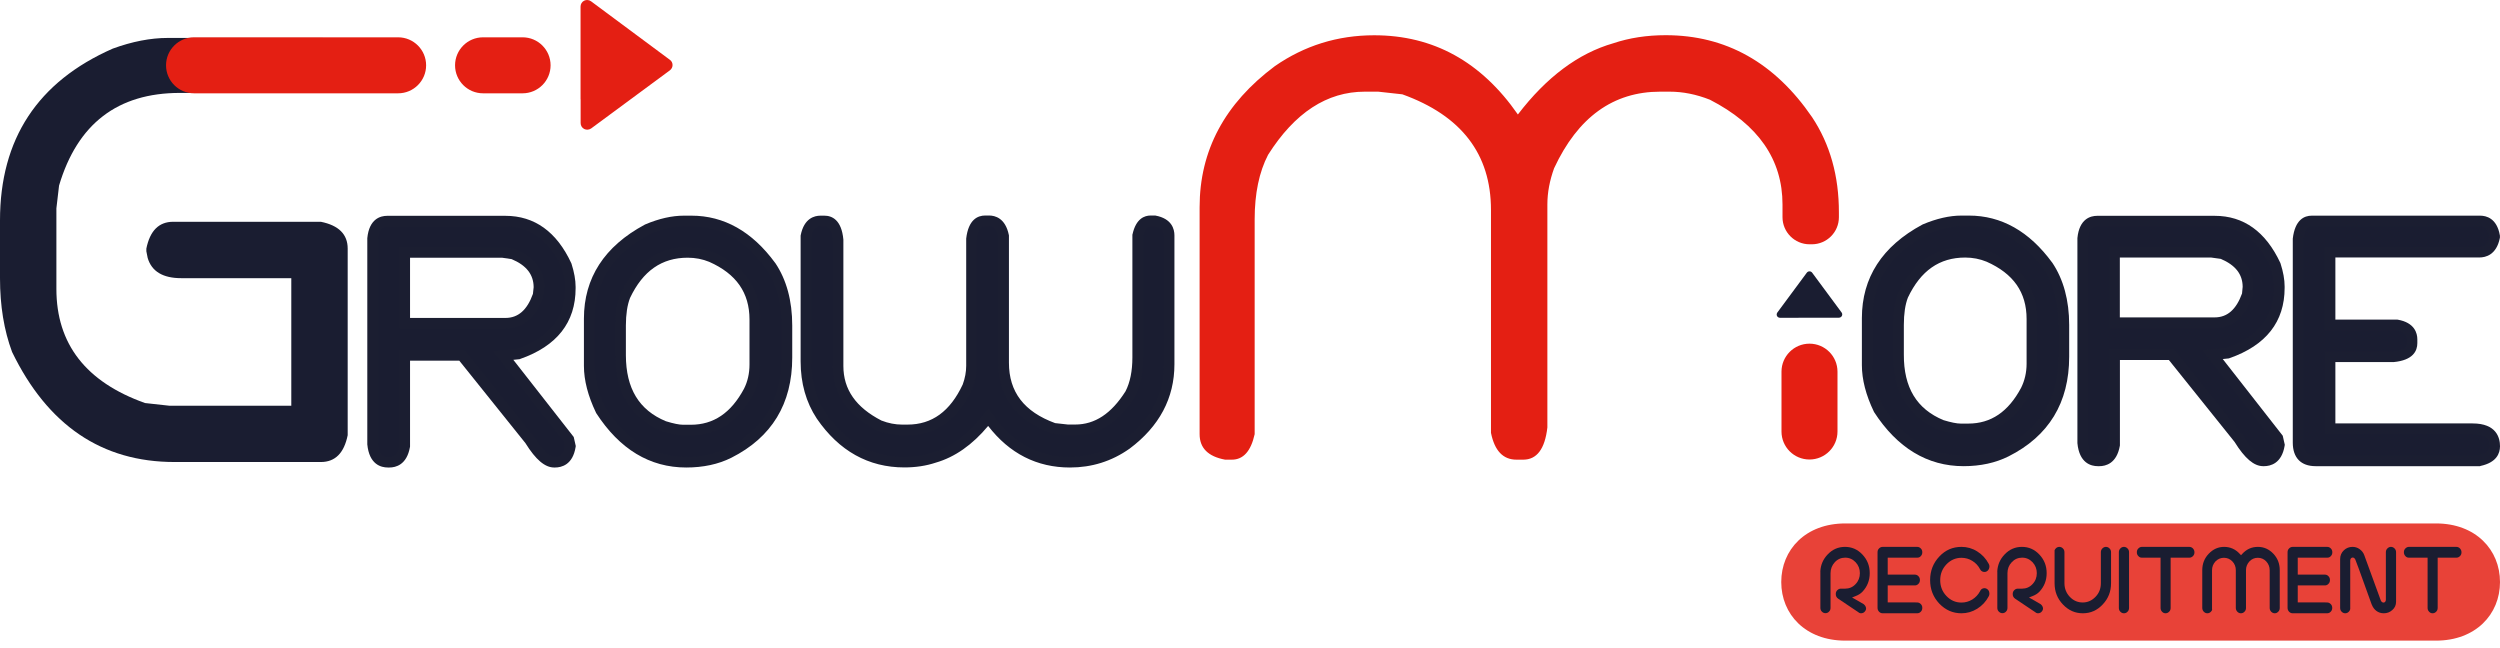
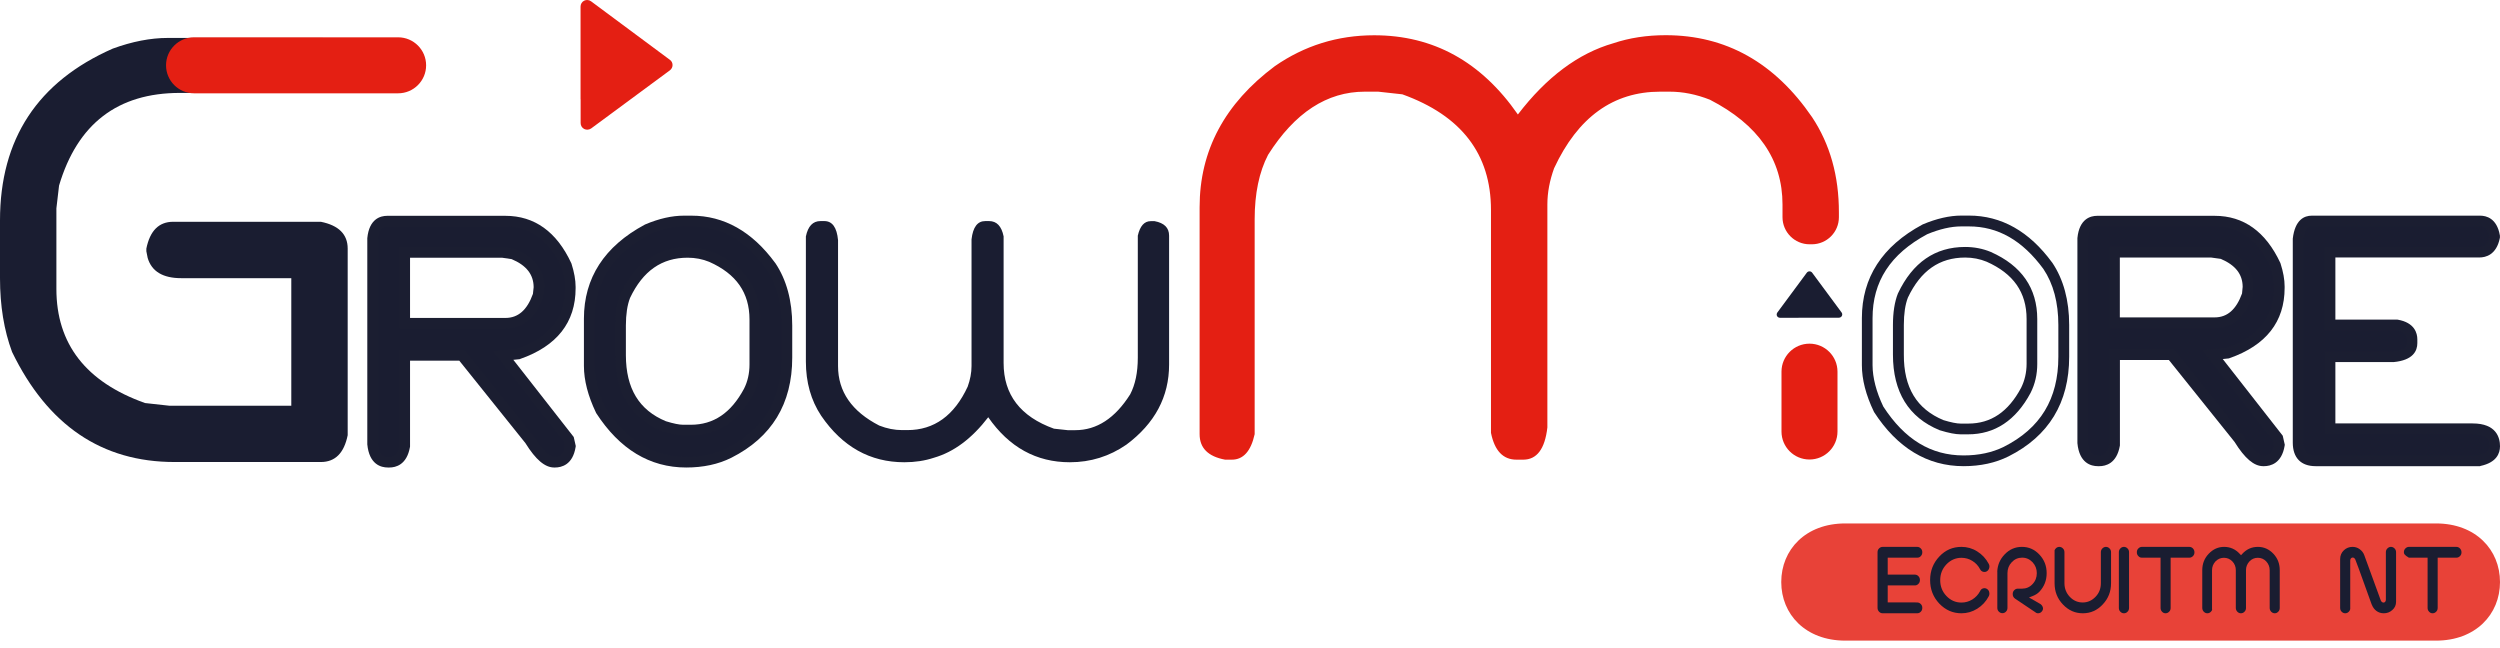
<svg xmlns="http://www.w3.org/2000/svg" width="320" height="83" viewBox="0 0 320 83" fill="none">
  <path opacity="0.84" d="M311.813 82H236.187C231.117 82 228 78.639 228 74.5C228 70.361 231.117 67 236.187 67H311.813C316.883 67 320 70.361 320 74.5C320 78.639 316.883 82 311.813 82Z" fill="#E41F13" />
-   <path fill-rule="evenodd" clip-rule="evenodd" d="M237.064 76.476L238.555 77.335C238.713 77.465 238.801 77.608 238.841 77.767C238.879 77.93 238.853 78.066 238.743 78.216L238.738 78.223C238.638 78.373 238.504 78.46 238.322 78.49C238.144 78.52 238.008 78.483 237.871 78.366L237.862 78.358L235.286 76.632C235.078 76.486 234.98 76.299 234.98 76.037C234.98 75.835 235.041 75.678 235.17 75.55C235.308 75.412 235.455 75.347 235.63 75.347H236.186C236.707 75.347 237.159 75.151 237.517 74.765C237.887 74.379 238.064 73.902 238.064 73.364C238.064 72.822 237.885 72.36 237.518 71.964L237.515 71.961C237.148 71.578 236.71 71.38 236.186 71.38C235.664 71.38 235.211 71.576 234.854 71.964C234.501 72.346 234.309 72.82 234.309 73.364V77.797C234.309 77.999 234.247 78.156 234.119 78.284L234.113 78.29C233.994 78.419 233.838 78.487 233.658 78.487C233.483 78.487 233.336 78.422 233.198 78.284C233.069 78.156 233.008 77.999 233.008 77.797V73.154H233C233.043 72.306 233.353 71.592 233.93 70.98C234.553 70.319 235.292 70 236.16 70C237.027 70 237.766 70.319 238.389 70.98C239.014 71.641 239.325 72.424 239.325 73.364C239.325 74.291 239.013 75.085 238.389 75.747C238.166 75.982 237.865 76.166 237.474 76.318L237.064 76.476Z" fill="#1A1D31" />
  <path fill-rule="evenodd" clip-rule="evenodd" d="M245.193 77.104V77.117H245.403C245.579 77.117 245.726 77.183 245.864 77.321C245.993 77.45 246.054 77.606 246.054 77.809C246.054 78.011 245.993 78.168 245.864 78.296L245.858 78.302C245.739 78.431 245.583 78.5 245.403 78.5H240.976C240.802 78.5 240.655 78.436 240.518 78.299C240.394 78.163 240.325 78.002 240.325 77.809V70.691C240.325 70.489 240.386 70.332 240.515 70.204C240.653 70.065 240.8 70 240.976 70H245.403C245.579 70 245.726 70.065 245.864 70.204C245.993 70.332 246.054 70.489 246.054 70.691C246.054 70.894 245.993 71.05 245.864 71.179L245.859 71.185L245.853 71.191C245.741 71.322 245.591 71.383 245.403 71.383H241.628V73.552H245.111C245.288 73.552 245.432 73.618 245.553 73.75L245.559 73.755C245.688 73.884 245.75 74.041 245.75 74.243C245.75 74.446 245.688 74.602 245.559 74.731L245.554 74.737C245.433 74.867 245.277 74.935 245.111 74.935H241.628V77.104H245.193Z" fill="#1A1D31" />
  <path fill-rule="evenodd" clip-rule="evenodd" d="M254.557 76.329L254.557 76.329C254.202 77 253.71 77.529 253.079 77.921C252.448 78.312 251.783 78.5 251.066 78.5C249.959 78.5 249.03 78.088 248.231 77.264C247.446 76.428 247.055 75.432 247.055 74.25C247.055 73.068 247.447 72.071 248.232 71.235C249.016 70.401 249.956 70 251.066 70C251.784 70 252.461 70.189 253.077 70.578L253.077 70.578L253.079 70.579C253.71 70.971 254.202 71.5 254.557 72.171L254.557 72.171L254.56 72.176C254.651 72.338 254.672 72.52 254.62 72.707C254.566 72.901 254.463 73.039 254.316 73.128C254.169 73.216 254.004 73.236 253.833 73.186C253.664 73.136 253.538 73.03 253.457 72.869L253.457 72.869L253.454 72.864C253.213 72.409 252.882 72.048 252.449 71.788C252.031 71.528 251.568 71.399 251.066 71.399C250.315 71.399 249.663 71.69 249.135 72.247C248.605 72.806 248.347 73.482 248.347 74.263C248.347 75.044 248.605 75.721 249.135 76.279C249.663 76.836 250.301 77.128 251.066 77.128C251.57 77.128 252.019 76.997 252.448 76.74L252.448 76.74L252.451 76.738C252.866 76.48 253.211 76.121 253.454 75.662L253.455 75.663L253.461 75.649C253.543 75.466 253.667 75.363 253.833 75.314C254.004 75.264 254.169 75.284 254.316 75.373C254.47 75.465 254.578 75.604 254.617 75.782C254.662 75.983 254.649 76.156 254.557 76.329Z" fill="#1A1D31" />
  <path fill-rule="evenodd" clip-rule="evenodd" d="M259.712 76.476L261.203 77.335C261.361 77.465 261.449 77.608 261.489 77.767C261.527 77.93 261.501 78.066 261.391 78.216L261.386 78.223C261.286 78.373 261.152 78.46 260.97 78.49C260.792 78.52 260.656 78.483 260.519 78.366L260.51 78.358L257.934 76.632C257.726 76.486 257.628 76.299 257.628 76.037C257.628 75.835 257.689 75.678 257.818 75.55C257.956 75.412 258.102 75.347 258.278 75.347H258.834C259.355 75.347 259.807 75.151 260.165 74.765C260.535 74.379 260.711 73.902 260.711 73.364C260.711 72.822 260.533 72.36 260.166 71.964L260.163 71.961C259.795 71.578 259.358 71.38 258.834 71.38C258.313 71.38 257.861 71.576 257.503 71.962C257.133 72.348 256.956 72.825 256.956 73.364V77.797C256.956 77.999 256.895 78.156 256.766 78.284L256.761 78.29C256.642 78.419 256.486 78.487 256.306 78.487C256.131 78.487 255.984 78.422 255.846 78.284C255.717 78.156 255.656 77.999 255.656 77.797V73.154H255.648C255.691 72.306 256 71.592 256.578 70.98C257.201 70.319 257.94 70 258.807 70C259.675 70 260.414 70.319 261.037 70.98C261.661 71.641 261.972 72.424 261.972 73.364C261.972 74.291 261.661 75.085 261.037 75.747C260.814 75.982 260.513 76.166 260.121 76.318L259.712 76.476Z" fill="#1A1D31" />
  <path fill-rule="evenodd" clip-rule="evenodd" d="M262.986 70.482H262.972C263.002 70.375 263.056 70.284 263.137 70.204L263.142 70.198C263.261 70.069 263.417 70 263.598 70C263.773 70 263.921 70.065 264.059 70.204C264.188 70.332 264.249 70.489 264.249 70.692V74.654C264.249 75.33 264.481 75.912 264.929 76.388C265.378 76.866 265.936 77.117 266.58 77.117C267.226 77.117 267.769 76.865 268.228 76.391C268.693 75.911 268.91 75.327 268.91 74.654V70.692C268.91 70.489 268.972 70.332 269.101 70.204C269.239 70.065 269.386 70 269.562 70C269.738 70 269.885 70.065 270.023 70.204C270.152 70.332 270.214 70.489 270.214 70.692V74.654C270.214 75.716 269.862 76.618 269.145 77.373L269.143 77.374C268.439 78.128 267.593 78.5 266.606 78.5C265.607 78.5 264.773 78.129 264.055 77.373C263.337 76.618 262.986 75.716 262.986 74.654V70.482Z" fill="#1A1D31" />
  <path fill-rule="evenodd" clip-rule="evenodd" d="M272.326 78.296L272.326 78.296L272.321 78.302C272.202 78.431 272.046 78.5 271.865 78.5C271.689 78.5 271.542 78.435 271.404 78.296C271.275 78.168 271.214 78.011 271.214 77.809V70.691C271.214 70.489 271.275 70.332 271.404 70.204L271.404 70.204L271.41 70.198C271.529 70.069 271.685 70 271.865 70C272.041 70 272.188 70.065 272.326 70.204C272.455 70.332 272.517 70.489 272.517 70.691V77.809C272.517 78.011 272.455 78.168 272.326 78.296Z" fill="#1A1D31" />
  <path fill-rule="evenodd" clip-rule="evenodd" d="M280.238 70C280.413 70 280.559 70.064 280.697 70.201C280.821 70.337 280.89 70.498 280.89 70.692C280.89 70.894 280.828 71.05 280.7 71.179C280.562 71.317 280.414 71.383 280.238 71.383H277.842V77.809C277.842 78.011 277.78 78.168 277.651 78.296C277.513 78.435 277.366 78.5 277.19 78.5C277.013 78.5 276.869 78.434 276.748 78.302L276.742 78.296C276.613 78.168 276.552 78.011 276.552 77.809V71.383H274.155C273.978 71.383 273.834 71.317 273.713 71.185L273.707 71.179C273.578 71.05 273.517 70.894 273.517 70.692C273.517 70.489 273.578 70.332 273.707 70.204C273.847 70.064 273.994 70 274.155 70H280.238Z" fill="#1A1D31" />
  <path d="M289.009 70C289.782 70 290.431 70.291 290.991 70.876C291.536 71.458 291.808 72.148 291.808 72.984V77.809C291.808 78.011 291.746 78.168 291.618 78.296L291.612 78.302C291.492 78.433 291.335 78.5 291.17 78.5C290.995 78.5 290.849 78.436 290.711 78.299C290.587 78.163 290.518 78.002 290.518 77.809V72.984C290.518 72.545 290.364 72.177 290.08 71.863L290.076 71.859C289.785 71.552 289.425 71.396 288.996 71.396C288.579 71.396 288.22 71.553 287.929 71.859L287.926 71.863C287.642 72.176 287.487 72.544 287.487 72.971V77.809C287.487 78.011 287.426 78.168 287.297 78.296L287.291 78.302C287.172 78.431 287.016 78.5 286.836 78.5C286.661 78.5 286.515 78.436 286.377 78.299C286.253 78.163 286.184 78.002 286.184 77.809V72.971C286.184 72.546 286.031 72.163 285.742 71.859C285.45 71.552 285.077 71.396 284.662 71.396C284.245 71.396 283.887 71.553 283.586 71.855L283.579 71.863C283.294 72.177 283.14 72.545 283.14 72.984V78.018H283.167C283.137 78.125 283.083 78.216 283.003 78.296C282.865 78.435 282.717 78.5 282.542 78.5C282.367 78.5 282.221 78.436 282.083 78.299C281.959 78.163 281.89 78.002 281.89 77.809V72.984C281.89 72.161 282.162 71.459 282.72 70.876C283.28 70.291 283.929 70 284.689 70C285.464 70 286.137 70.293 286.694 70.9L286.849 71.068L287.004 70.9C287.562 70.292 288.222 70 289.009 70Z" fill="#1A1D31" />
-   <path fill-rule="evenodd" clip-rule="evenodd" d="M297.663 77.104V77.117H297.873C298.049 77.117 298.196 77.183 298.334 77.321C298.463 77.45 298.525 77.606 298.525 77.809C298.525 78.011 298.463 78.168 298.334 78.296L298.329 78.302C298.21 78.431 298.054 78.5 297.873 78.5H293.46C293.285 78.5 293.139 78.436 293.001 78.299C292.877 78.163 292.808 78.002 292.808 77.809V70.691C292.808 70.489 292.87 70.332 292.998 70.204C293.137 70.065 293.284 70 293.46 70H297.886C298.062 70 298.209 70.065 298.348 70.204C298.476 70.332 298.538 70.489 298.538 70.691C298.538 70.894 298.476 71.05 298.348 71.179L298.342 71.185L298.337 71.191C298.224 71.322 298.074 71.383 297.886 71.383H294.111V73.552H297.595C297.772 73.552 297.915 73.618 298.037 73.75L298.043 73.755C298.171 73.884 298.233 74.041 298.233 74.243C298.233 74.446 298.171 74.602 298.043 74.731L298.037 74.737C297.917 74.867 297.76 74.935 297.595 74.935H294.111V77.104H297.663Z" fill="#1A1D31" />
  <path fill-rule="evenodd" clip-rule="evenodd" d="M303.246 77.08C303.295 77.214 303.338 77.332 303.376 77.436C303.338 77.332 303.295 77.214 303.246 77.08L303.246 77.08ZM303.443 77.008C303.491 77.14 303.535 77.257 303.572 77.36C303.721 77.731 303.925 78.012 304.177 78.195L304.178 78.196C304.447 78.395 304.761 78.5 305.115 78.5C305.543 78.5 305.891 78.372 306.21 78.088L306.213 78.086C306.537 77.808 306.697 77.455 306.697 77.024V70.693C306.697 70.49 306.635 70.333 306.506 70.204C306.368 70.066 306.22 70 306.044 70C305.868 70 305.721 70.066 305.582 70.204C305.453 70.333 305.391 70.49 305.391 70.693V76.732C305.391 76.799 305.383 76.873 305.355 76.941C305.325 77.013 305.262 77.094 305.153 77.121L305.143 77.124C305.032 77.146 304.935 77.105 304.867 77.041C304.808 76.985 304.768 76.912 304.737 76.844L304.732 76.831L302.634 71.082C302.517 70.752 302.318 70.495 302.034 70.293L302.03 70.291C301.764 70.094 301.463 70 301.12 70C300.696 70 300.335 70.139 300.016 70.434C299.699 70.74 299.538 71.11 299.538 71.556V77.807C299.538 78.01 299.6 78.167 299.728 78.296C299.867 78.434 300.015 78.5 300.191 78.5C300.367 78.5 300.514 78.434 300.653 78.296C300.747 78.201 300.806 78.092 300.83 77.96V71.781C300.83 71.71 300.838 71.633 300.865 71.564C300.894 71.492 300.952 71.413 301.055 71.382C301.101 71.366 301.153 71.36 301.207 71.371C301.264 71.382 301.31 71.408 301.345 71.437C301.408 71.489 301.45 71.562 301.48 71.621L301.485 71.63L301.488 71.639C301.754 72.331 302.114 73.289 302.539 74.499C302.925 75.605 303.233 76.44 303.442 77.007L303.442 77.007L303.443 77.008Z" fill="#1A1D31" />
-   <path fill-rule="evenodd" clip-rule="evenodd" d="M314.419 70C314.593 70 314.74 70.064 314.877 70.201C315.001 70.337 315.071 70.498 315.071 70.692C315.071 70.894 315.009 71.05 314.88 71.179C314.742 71.317 314.595 71.383 314.419 71.383H312.022V77.809C312.022 78.011 311.961 78.168 311.832 78.296C311.694 78.435 311.546 78.5 311.371 78.5C311.194 78.5 311.05 78.434 310.928 78.302L310.923 78.296C310.794 78.168 310.732 78.011 310.732 77.809V71.383H308.335C308.159 71.383 308.015 71.317 307.893 71.185C307.767 71.049 307.697 70.887 307.697 70.692C307.697 70.489 307.759 70.332 307.888 70.204C308.027 70.064 308.175 70 308.335 70H314.419Z" fill="#1A1D31" />
+   <path fill-rule="evenodd" clip-rule="evenodd" d="M314.419 70C314.593 70 314.74 70.064 314.877 70.201C315.001 70.337 315.071 70.498 315.071 70.692C315.071 70.894 315.009 71.05 314.88 71.179C314.742 71.317 314.595 71.383 314.419 71.383H312.022V77.809C312.022 78.011 311.961 78.168 311.832 78.296C311.694 78.435 311.546 78.5 311.371 78.5C311.194 78.5 311.05 78.434 310.928 78.302L310.923 78.296C310.794 78.168 310.732 78.011 310.732 77.809V71.383H308.335C307.767 71.049 307.697 70.887 307.697 70.692C307.697 70.489 307.759 70.332 307.888 70.204C308.027 70.064 308.175 70 308.335 70H314.419Z" fill="#1A1D31" />
  <path d="M295.906 28.298H317.46C318.464 28.298 319.076 28.94 319.307 30.235V30.336C319.046 31.631 318.404 32.273 317.37 32.273H298.245V41.6H306.788C308.083 41.831 308.726 42.443 308.726 43.447V43.929C308.726 44.953 307.913 45.535 306.296 45.675H298.235V54.901H316.486C318.364 54.901 319.297 55.644 319.297 57.13C319.297 58.084 318.655 58.696 317.36 58.977H296.388C294.902 58.977 294.159 58.204 294.159 56.648V30.627C294.34 29.081 294.922 28.298 295.906 28.298Z" fill="#1A1D31" />
  <path d="M317.44 59.67H296.398C294.52 59.67 293.476 58.596 293.476 56.658V30.587V30.546C293.757 28.117 294.952 27.605 295.906 27.605H317.46C318.233 27.605 319.598 27.926 319.98 30.115L319.99 30.175V30.396L319.98 30.466C319.548 32.635 318.153 32.956 317.37 32.956H298.928V40.907H306.849L306.909 40.917C309.087 41.298 309.419 42.664 309.419 43.437V43.919C309.419 44.903 308.886 46.117 306.367 46.348H306.306H298.928V54.199H316.496C319.538 54.199 320 56.026 320 57.12C320 58.024 319.568 59.198 317.51 59.64L317.44 59.67ZM294.852 30.667V56.648C294.852 57.833 295.283 58.295 296.398 58.295H317.299C318.635 57.994 318.635 57.391 318.635 57.14C318.635 56.377 318.384 55.594 316.506 55.594H297.562V45.003H306.276C308.053 44.832 308.053 44.19 308.053 43.939V43.457C308.053 43.156 308.053 42.543 306.738 42.302H297.572V31.611H317.39C317.872 31.611 318.394 31.45 318.645 30.295C318.394 29 317.781 29 317.49 29H295.936C295.675 28.98 295.052 28.98 294.852 30.667Z" fill="#1B1E31" />
  <path d="M268.428 28.298H283.477C286.91 28.298 289.5 30.175 291.247 33.93C291.568 34.934 291.729 35.837 291.729 36.65V36.841C291.729 40.867 289.53 43.658 285.123 45.194L283.185 45.384L291.538 56.066L291.729 56.94C291.518 58.295 290.876 58.977 289.791 58.977H289.691C288.787 58.977 287.753 58.044 286.589 56.166L277.945 45.384H270.667V56.94C270.426 58.295 269.773 58.977 268.729 58.977H268.538C267.394 58.977 266.741 58.204 266.601 56.648V30.526C266.731 29.041 267.344 28.298 268.428 28.298ZM270.667 32.283V41.309H283.487C285.424 41.309 286.82 40.114 287.663 37.714L287.763 36.741C287.763 34.803 286.659 33.377 284.46 32.464L283.105 32.273H270.667V32.283Z" fill="#1A1D31" />
  <path d="M289.792 59.67H289.691C288.506 59.67 287.342 58.686 286.027 56.568L277.614 46.077H271.349V57.01L271.339 57.07C270.938 59.339 269.522 59.67 268.719 59.67H268.528C267.655 59.67 266.149 59.289 265.908 56.719V56.658V30.506V30.476C266.149 27.996 267.595 27.625 268.438 27.625H283.487C287.191 27.625 290.012 29.653 291.88 33.648L291.91 33.729C292.251 34.793 292.432 35.777 292.432 36.66V36.851C292.432 41.188 290.053 44.21 285.374 45.846L285.294 45.876L284.511 45.957L292.191 55.775L292.452 56.929L292.432 57.06C292.06 59.329 290.615 59.67 289.792 59.67ZM269.974 44.702H278.266L287.161 55.805C288.557 58.054 289.39 58.295 289.691 58.295H289.792C290.283 58.295 290.826 58.134 291.036 56.96L290.906 56.367L281.881 44.832L284.983 44.521C289.069 43.075 291.046 40.566 291.046 36.841V36.65C291.046 35.927 290.896 35.094 290.605 34.181C288.968 30.687 286.629 28.98 283.477 28.98H268.428C268.107 28.98 267.434 28.98 267.263 30.566V56.618C267.434 58.295 268.167 58.295 268.518 58.295H268.709C269.201 58.295 269.733 58.124 269.964 56.879V44.702H269.974ZM283.477 42.001H269.974V31.601L283.186 31.61L284.631 31.821L284.712 31.852C287.181 32.865 288.436 34.522 288.436 36.761V36.831L288.336 37.885L288.306 37.965C287.362 40.636 285.736 42.001 283.477 42.001ZM271.349 40.626H283.477C285.093 40.626 286.238 39.622 286.981 37.564L287.061 36.71C287.051 35.094 286.127 33.93 284.26 33.136L283.035 32.966H271.339V40.626H271.349Z" fill="#1B1E31" />
-   <path d="M251.051 28.298H252.024C255.96 28.298 259.323 30.205 262.124 34.03C263.479 36.058 264.162 38.578 264.162 41.6V45.675C264.162 51.288 261.702 55.333 256.783 57.813C255.217 58.586 253.4 58.977 251.342 58.977C246.945 58.977 243.311 56.779 240.469 52.372C239.496 50.354 239.014 48.476 239.014 46.74V40.716C239.014 35.777 241.473 31.992 246.392 29.352C248.069 28.659 249.625 28.298 251.051 28.298ZM242.989 41.6V45.384C242.989 49.882 244.836 52.894 248.521 54.41C249.575 54.731 250.378 54.892 250.95 54.892H251.924C255.076 54.892 257.536 53.245 259.303 49.942C259.825 48.908 260.076 47.774 260.076 46.539V40.807C260.076 37.132 258.229 34.482 254.544 32.845C253.601 32.454 252.607 32.263 251.533 32.263C247.969 32.263 245.318 34.11 243.572 37.795C243.18 38.799 242.989 40.064 242.989 41.6Z" fill="#1A1D31" />
  <path d="M251.342 59.67C246.714 59.67 242.859 57.341 239.887 52.753L239.847 52.673C238.833 50.565 238.321 48.567 238.321 46.74V40.716C238.321 35.536 240.921 31.51 246.061 28.75L246.122 28.719C247.879 27.977 249.545 27.595 251.051 27.595H252.025C256.171 27.595 259.755 29.613 262.676 33.608L262.696 33.629C264.122 35.757 264.855 38.437 264.855 41.59V45.666C264.855 51.538 262.245 55.825 257.095 58.415C255.428 59.249 253.491 59.67 251.342 59.67ZM241.062 52.04C243.793 56.247 247.156 58.295 251.342 58.295C253.28 58.295 255.006 57.923 256.472 57.201C261.181 54.831 263.469 51.057 263.469 45.676V41.6C263.469 38.728 262.827 36.319 261.552 34.422C258.862 30.767 255.749 28.98 252.015 28.98H251.041C249.726 28.98 248.26 29.322 246.674 29.984C241.965 32.514 239.687 36.028 239.687 40.726V46.75C239.697 48.356 240.158 50.143 241.062 52.04ZM251.924 55.594H250.951C250.308 55.594 249.445 55.424 248.32 55.082L248.26 55.062C244.305 53.436 242.297 50.183 242.297 45.395V41.61C242.297 39.993 242.508 38.638 242.929 37.574L242.949 37.534C244.817 33.598 247.698 31.611 251.533 31.611C252.687 31.611 253.792 31.822 254.806 32.243L254.826 32.253C258.771 34 260.769 36.891 260.769 40.847V46.579C260.769 47.914 260.488 49.159 259.916 50.284L259.906 50.304C258.028 53.807 255.338 55.594 251.924 55.594ZM248.762 53.777C249.726 54.068 250.469 54.219 250.961 54.219H251.934C254.836 54.219 257.054 52.723 258.701 49.641C259.163 48.707 259.404 47.673 259.404 46.559V40.827C259.404 37.423 257.727 35.024 254.284 33.498C253.43 33.147 252.517 32.966 251.543 32.966C248.25 32.966 245.851 34.642 244.214 38.086C243.863 38.989 243.692 40.164 243.692 41.6V45.384C243.672 49.611 245.339 52.352 248.762 53.777Z" fill="#1B1E31" />
  <path d="M233.843 40.666H235.098H235.379C235.54 40.666 235.691 40.576 235.761 40.435C235.831 40.295 235.821 40.124 235.721 39.993L231.956 34.904C231.876 34.793 231.745 34.733 231.615 34.733C231.484 34.733 231.354 34.793 231.273 34.904L227.499 40.003C227.408 40.134 227.388 40.304 227.458 40.445C227.529 40.586 227.679 40.676 227.84 40.676H227.95H229.376L233.843 40.666Z" fill="#1A1D31" />
  <path d="M231.946 14.996C227.157 8.008 220.913 4.505 213.203 4.505C210.793 4.505 208.565 4.846 206.497 5.539C202.029 6.824 197.953 9.866 194.289 14.654C189.591 7.888 183.457 4.515 175.897 4.515C171.229 4.515 166.982 5.83 163.177 8.47C156.762 13.259 153.55 19.272 153.55 26.521V55.574C153.55 57.351 154.644 58.435 156.812 58.837H157.676C159.142 58.837 160.115 57.753 160.597 55.574V28.067C160.597 24.774 161.169 22.023 162.314 19.815C165.727 14.424 169.853 11.733 174.692 11.733H176.409L179.501 12.074C187.061 14.795 190.845 19.724 190.845 26.862V55.404C191.307 57.693 192.391 58.837 194.108 58.837H194.972C196.718 58.837 197.752 57.462 198.064 54.711V26.169C198.064 24.653 198.355 23.107 198.927 21.531C201.969 14.996 206.497 11.733 212.51 11.733H213.715C215.401 11.733 217.128 12.074 218.875 12.767C225.059 15.949 228.161 20.417 228.161 26.179V27.806C228.161 29.713 229.717 31.269 231.625 31.269H231.916C233.823 31.269 235.379 29.723 235.379 27.806V27.213C235.389 22.535 234.245 18.459 231.946 14.996Z" fill="#E41F13" />
  <path d="M228.031 55.233V47.573C228.031 45.595 229.637 43.989 231.615 43.989C233.593 43.989 235.199 45.595 235.199 47.573V55.233C235.199 57.211 233.593 58.817 231.615 58.817C229.627 58.817 228.031 57.211 228.031 55.233Z" fill="#E41F13" />
  <path d="M105.02 28.298H105.512C106.536 28.298 107.118 29.111 107.269 30.737V46.85C107.269 50.123 109.026 52.663 112.54 54.47C113.533 54.862 114.507 55.052 115.471 55.052H116.154C119.567 55.052 122.147 53.195 123.864 49.49C124.185 48.597 124.356 47.714 124.356 46.85V30.637C124.536 29.071 125.119 28.298 126.113 28.298H126.605C127.578 28.298 128.201 28.95 128.462 30.256V46.469C128.462 50.525 130.61 53.325 134.907 54.871L136.664 55.062H137.638C140.388 55.062 142.728 53.536 144.665 50.474C145.318 49.219 145.639 47.663 145.639 45.786V30.165C145.92 28.93 146.472 28.308 147.295 28.308H147.787C149.022 28.539 149.644 29.151 149.644 30.165V46.669C149.644 50.786 147.817 54.209 144.173 56.919C142.005 58.415 139.595 59.168 136.945 59.168C132.648 59.168 129.165 57.251 126.494 53.406C124.406 56.126 122.097 57.853 119.557 58.586C118.382 58.978 117.117 59.168 115.752 59.168C111.375 59.168 107.821 57.181 105.111 53.215C103.805 51.247 103.153 48.938 103.153 46.278V30.265C103.424 28.95 104.046 28.298 105.02 28.298Z" fill="#1A1D31" />
-   <path d="M136.955 59.841C132.728 59.841 129.205 58.054 126.484 54.52C124.466 56.94 122.217 58.516 119.778 59.218C118.543 59.63 117.198 59.831 115.762 59.831C111.164 59.831 107.39 57.723 104.548 53.577C103.173 51.498 102.48 49.039 102.48 46.258V30.175L102.49 30.105C102.922 27.926 104.257 27.605 105.02 27.605H105.512C106.496 27.605 107.721 28.137 107.952 30.667V30.727V46.84C107.952 49.852 109.548 52.141 112.821 53.828C113.714 54.179 114.608 54.349 115.471 54.349H116.154C119.296 54.349 121.615 52.663 123.231 49.209C123.523 48.406 123.673 47.603 123.673 46.83V30.577V30.536C123.954 28.097 125.149 27.585 126.113 27.585H126.605C127.357 27.585 128.693 27.906 129.134 30.085L129.144 30.155V46.429C129.144 50.173 131.082 52.703 135.058 54.159L136.694 54.34H137.628C140.147 54.34 142.246 52.954 144.063 50.093C144.655 48.949 144.946 47.483 144.946 45.746V30.044L144.966 29.974C145.408 27.997 146.472 27.585 147.295 27.585H147.848L147.908 27.595C150.006 27.986 150.327 29.342 150.327 30.125V46.629C150.327 50.956 148.39 54.59 144.585 57.431L144.565 57.442C142.296 59.048 139.736 59.841 136.955 59.841ZM126.534 52.231L127.066 53.004C129.626 56.679 132.859 58.476 136.955 58.476C139.445 58.476 141.744 57.763 143.782 56.357C147.265 53.757 148.962 50.585 148.962 46.66V30.155C148.962 29.693 148.811 29.201 147.727 28.98H147.305C147.115 28.98 146.633 28.98 146.332 30.225V45.776C146.332 47.754 145.98 49.43 145.277 50.776L145.247 50.826C143.189 54.078 140.629 55.735 137.638 55.735H136.583L134.746 55.534L134.666 55.504C130.088 53.858 127.769 50.816 127.769 46.459V30.316C127.478 28.98 126.866 28.98 126.594 28.98H126.103C125.862 28.98 125.229 28.98 125.028 30.677V46.85C125.028 47.784 124.848 48.758 124.496 49.721L124.476 49.772C122.639 53.727 119.828 55.735 116.144 55.735H115.461C114.417 55.735 113.353 55.524 112.279 55.102L112.218 55.072C108.474 53.145 106.576 50.384 106.576 46.85V30.767C106.406 28.98 105.753 28.98 105.502 28.98H105.01C104.749 28.98 104.127 28.98 103.836 30.316V46.258C103.836 48.758 104.458 50.966 105.673 52.813C108.273 56.608 111.566 58.466 115.742 58.466C117.027 58.466 118.242 58.285 119.336 57.913L119.366 57.903C121.746 57.221 123.964 55.554 125.942 52.974L126.534 52.231Z" fill="#1B1E31" />
  <path d="M87.542 28.298H88.516C92.471 28.298 95.854 30.215 98.675 34.06C100.041 36.098 100.723 38.638 100.723 41.68V45.786C100.723 51.438 98.254 55.504 93.304 57.994C91.728 58.777 89.901 59.168 87.833 59.168C83.406 59.168 79.761 56.96 76.9 52.532C75.927 50.494 75.435 48.607 75.435 46.87V40.816C75.435 35.857 77.904 32.042 82.854 29.392C84.55 28.659 86.106 28.298 87.542 28.298ZM79.44 41.68V45.485C79.44 50.012 81.297 53.034 85.002 54.57C86.056 54.892 86.869 55.062 87.441 55.062H88.415C91.588 55.062 94.067 53.406 95.834 50.083C96.356 49.039 96.617 47.904 96.617 46.669V40.907C96.617 37.212 94.76 34.542 91.055 32.896C90.112 32.504 89.098 32.313 88.024 32.313C84.44 32.313 81.769 34.171 80.012 37.875C79.631 38.859 79.44 40.134 79.44 41.68Z" fill="#1A1D31" />
  <path d="M87.833 59.841C83.175 59.841 79.31 57.502 76.318 52.884L76.278 52.803C75.264 50.685 74.742 48.677 74.742 46.84V40.786C74.742 35.576 77.362 31.53 82.523 28.759L82.583 28.729C84.35 27.976 86.016 27.605 87.532 27.605H88.506C92.672 27.605 96.276 29.633 99.218 33.649L99.238 33.669C100.674 35.807 101.406 38.498 101.406 41.67V45.776C101.406 51.679 98.786 55.986 93.606 58.596C91.939 59.429 90.002 59.841 87.833 59.841ZM77.503 52.181C80.254 56.417 83.637 58.476 87.843 58.476C89.791 58.476 91.528 58.104 93.004 57.371C97.742 54.992 100.041 51.197 100.041 45.776V41.67C100.041 38.789 99.388 36.359 98.114 34.452C95.413 30.767 92.271 28.98 88.516 28.98H87.542C86.217 28.98 84.741 29.322 83.155 29.984C78.427 32.534 76.128 36.068 76.128 40.786V46.84C76.118 48.476 76.579 50.264 77.503 52.181ZM88.426 55.745H87.452C86.809 55.745 85.946 55.574 84.811 55.223L84.751 55.203C80.776 53.566 78.758 50.294 78.758 45.485V41.68C78.758 40.054 78.969 38.688 79.39 37.624L79.41 37.584C81.288 33.629 84.189 31.631 88.034 31.631C89.189 31.631 90.303 31.842 91.327 32.273L91.347 32.283C95.313 34.04 97.32 36.941 97.32 40.917V46.679C97.32 48.015 97.029 49.27 96.467 50.404L96.457 50.424C94.55 53.948 91.849 55.745 88.426 55.745ZM85.233 53.918C86.207 54.219 86.95 54.369 87.442 54.369H88.416C91.337 54.369 93.566 52.864 95.232 49.761C95.704 48.828 95.935 47.784 95.935 46.659V40.897C95.935 37.474 94.248 35.054 90.785 33.518C89.931 33.167 89.008 32.986 88.024 32.986C84.711 32.986 82.292 34.673 80.645 38.136C80.294 39.04 80.113 40.234 80.113 41.67V45.475C80.123 49.731 81.8 52.492 85.233 53.918Z" fill="#1B1E31" />
  <path d="M49.554 28.298H64.693C68.146 28.298 70.746 30.185 72.503 33.96C72.824 34.974 72.995 35.877 72.995 36.691V36.881C72.995 40.937 70.787 43.738 66.359 45.284L64.402 45.475L72.804 56.217L72.995 57.1C72.784 58.466 72.132 59.148 71.037 59.148H70.937C70.024 59.148 68.979 58.205 67.815 56.317L59.121 45.475H51.792V57.1C51.551 58.466 50.899 59.148 49.835 59.148H49.644C48.489 59.148 47.837 58.365 47.686 56.809V30.537C47.847 29.051 48.469 28.298 49.554 28.298ZM51.802 32.303V41.389H64.693C66.65 41.389 68.046 40.184 68.889 37.775L68.99 36.801C68.99 34.843 67.885 33.418 65.666 32.504L64.301 32.313H51.802V32.303Z" fill="#1A1D31" />
  <path d="M71.037 59.841H70.937C69.752 59.841 68.578 58.847 67.253 56.719L58.79 46.167H52.485V57.16L52.475 57.221C52.073 59.5 50.658 59.841 49.845 59.841H49.654C48.77 59.841 47.265 59.459 47.014 56.879V56.819V30.516V30.486C47.255 27.997 48.71 27.625 49.554 27.625H64.693C68.417 27.625 71.258 29.663 73.126 33.689L73.156 33.769C73.497 34.843 73.678 35.837 73.678 36.711V36.901C73.678 41.258 71.288 44.3 66.58 45.947L66.5 45.977L65.707 46.057L73.437 55.936L73.698 57.09L73.678 57.221C73.316 59.5 71.871 59.841 71.037 59.841ZM51.12 44.802H59.462L68.407 55.966C69.813 58.225 70.656 58.476 70.947 58.476H71.048C71.549 58.476 72.082 58.315 72.302 57.13L72.172 56.538L63.106 44.943L66.219 44.632C70.325 43.176 72.322 40.646 72.322 36.911V36.721C72.322 35.998 72.172 35.154 71.881 34.241C70.234 30.727 67.885 29.011 64.713 29.011H49.574C49.242 29.011 48.57 29.011 48.399 30.607V56.809C48.57 58.496 49.313 58.496 49.664 58.496H49.855C50.347 58.496 50.879 58.325 51.12 57.07V44.802V44.802ZM64.693 42.071H51.12V31.621L64.402 31.631L65.857 31.841L65.938 31.872C68.417 32.896 69.682 34.552 69.682 36.801V36.871L69.572 37.925L69.542 38.006C68.588 40.696 66.962 42.071 64.693 42.071ZM52.485 40.696H64.693C66.319 40.696 67.474 39.692 68.216 37.614L68.307 36.761C68.297 35.134 67.373 33.96 65.486 33.167L64.251 32.986H52.485V40.696Z" fill="#1B1E31" />
  <path d="M21.474 4.856H41.231C42.948 4.856 44.042 6.001 44.494 8.29V8.46C44.032 10.749 42.888 11.894 41.06 11.894H23.02C15.059 11.894 9.909 15.849 7.56 23.75L7.218 26.671V36.982C7.218 44.029 11.003 48.898 18.562 51.589L21.654 51.93H37.286V35.606H23.201C20.851 35.606 19.416 34.743 18.904 33.026L18.733 32.163V31.821C19.195 29.532 20.339 28.388 22.166 28.388H41.071C43.359 28.85 44.504 29.994 44.504 31.821V55.705C44.042 57.994 42.898 59.138 41.071 59.138H22.337C13.031 59.138 6.104 54.44 1.546 45.053C0.512 42.272 0 39.13 0 35.606V28.217C0 17.797 4.809 10.458 14.436 6.221C16.916 5.318 19.265 4.856 21.474 4.856Z" fill="#1A1D31" />
  <path d="M50.959 11.944H24.837C22.859 11.944 21.253 10.338 21.253 8.36C21.253 6.382 22.859 4.776 24.837 4.776H50.959C52.937 4.776 54.543 6.382 54.543 8.36C54.543 10.338 52.937 11.944 50.959 11.944Z" fill="#E41F13" />
-   <path d="M66.891 11.944H61.831C59.853 11.944 58.247 10.338 58.247 8.36C58.247 6.382 59.853 4.776 61.831 4.776H66.891C68.868 4.776 70.475 6.382 70.475 8.36C70.475 10.338 68.868 11.944 66.891 11.944Z" fill="#E41F13" />
  <path d="M74.321 12.717V15.207V15.759C74.321 16.08 74.501 16.371 74.782 16.512C75.064 16.652 75.405 16.622 75.666 16.442L85.745 9.002C85.956 8.842 86.087 8.591 86.087 8.33C86.087 8.059 85.966 7.808 85.745 7.657L75.656 0.168C75.405 -0.023 75.053 -0.053 74.772 0.088C74.491 0.228 74.311 0.519 74.311 0.84V1.061V3.882V12.717H74.321Z" fill="#E41F13" />
</svg>